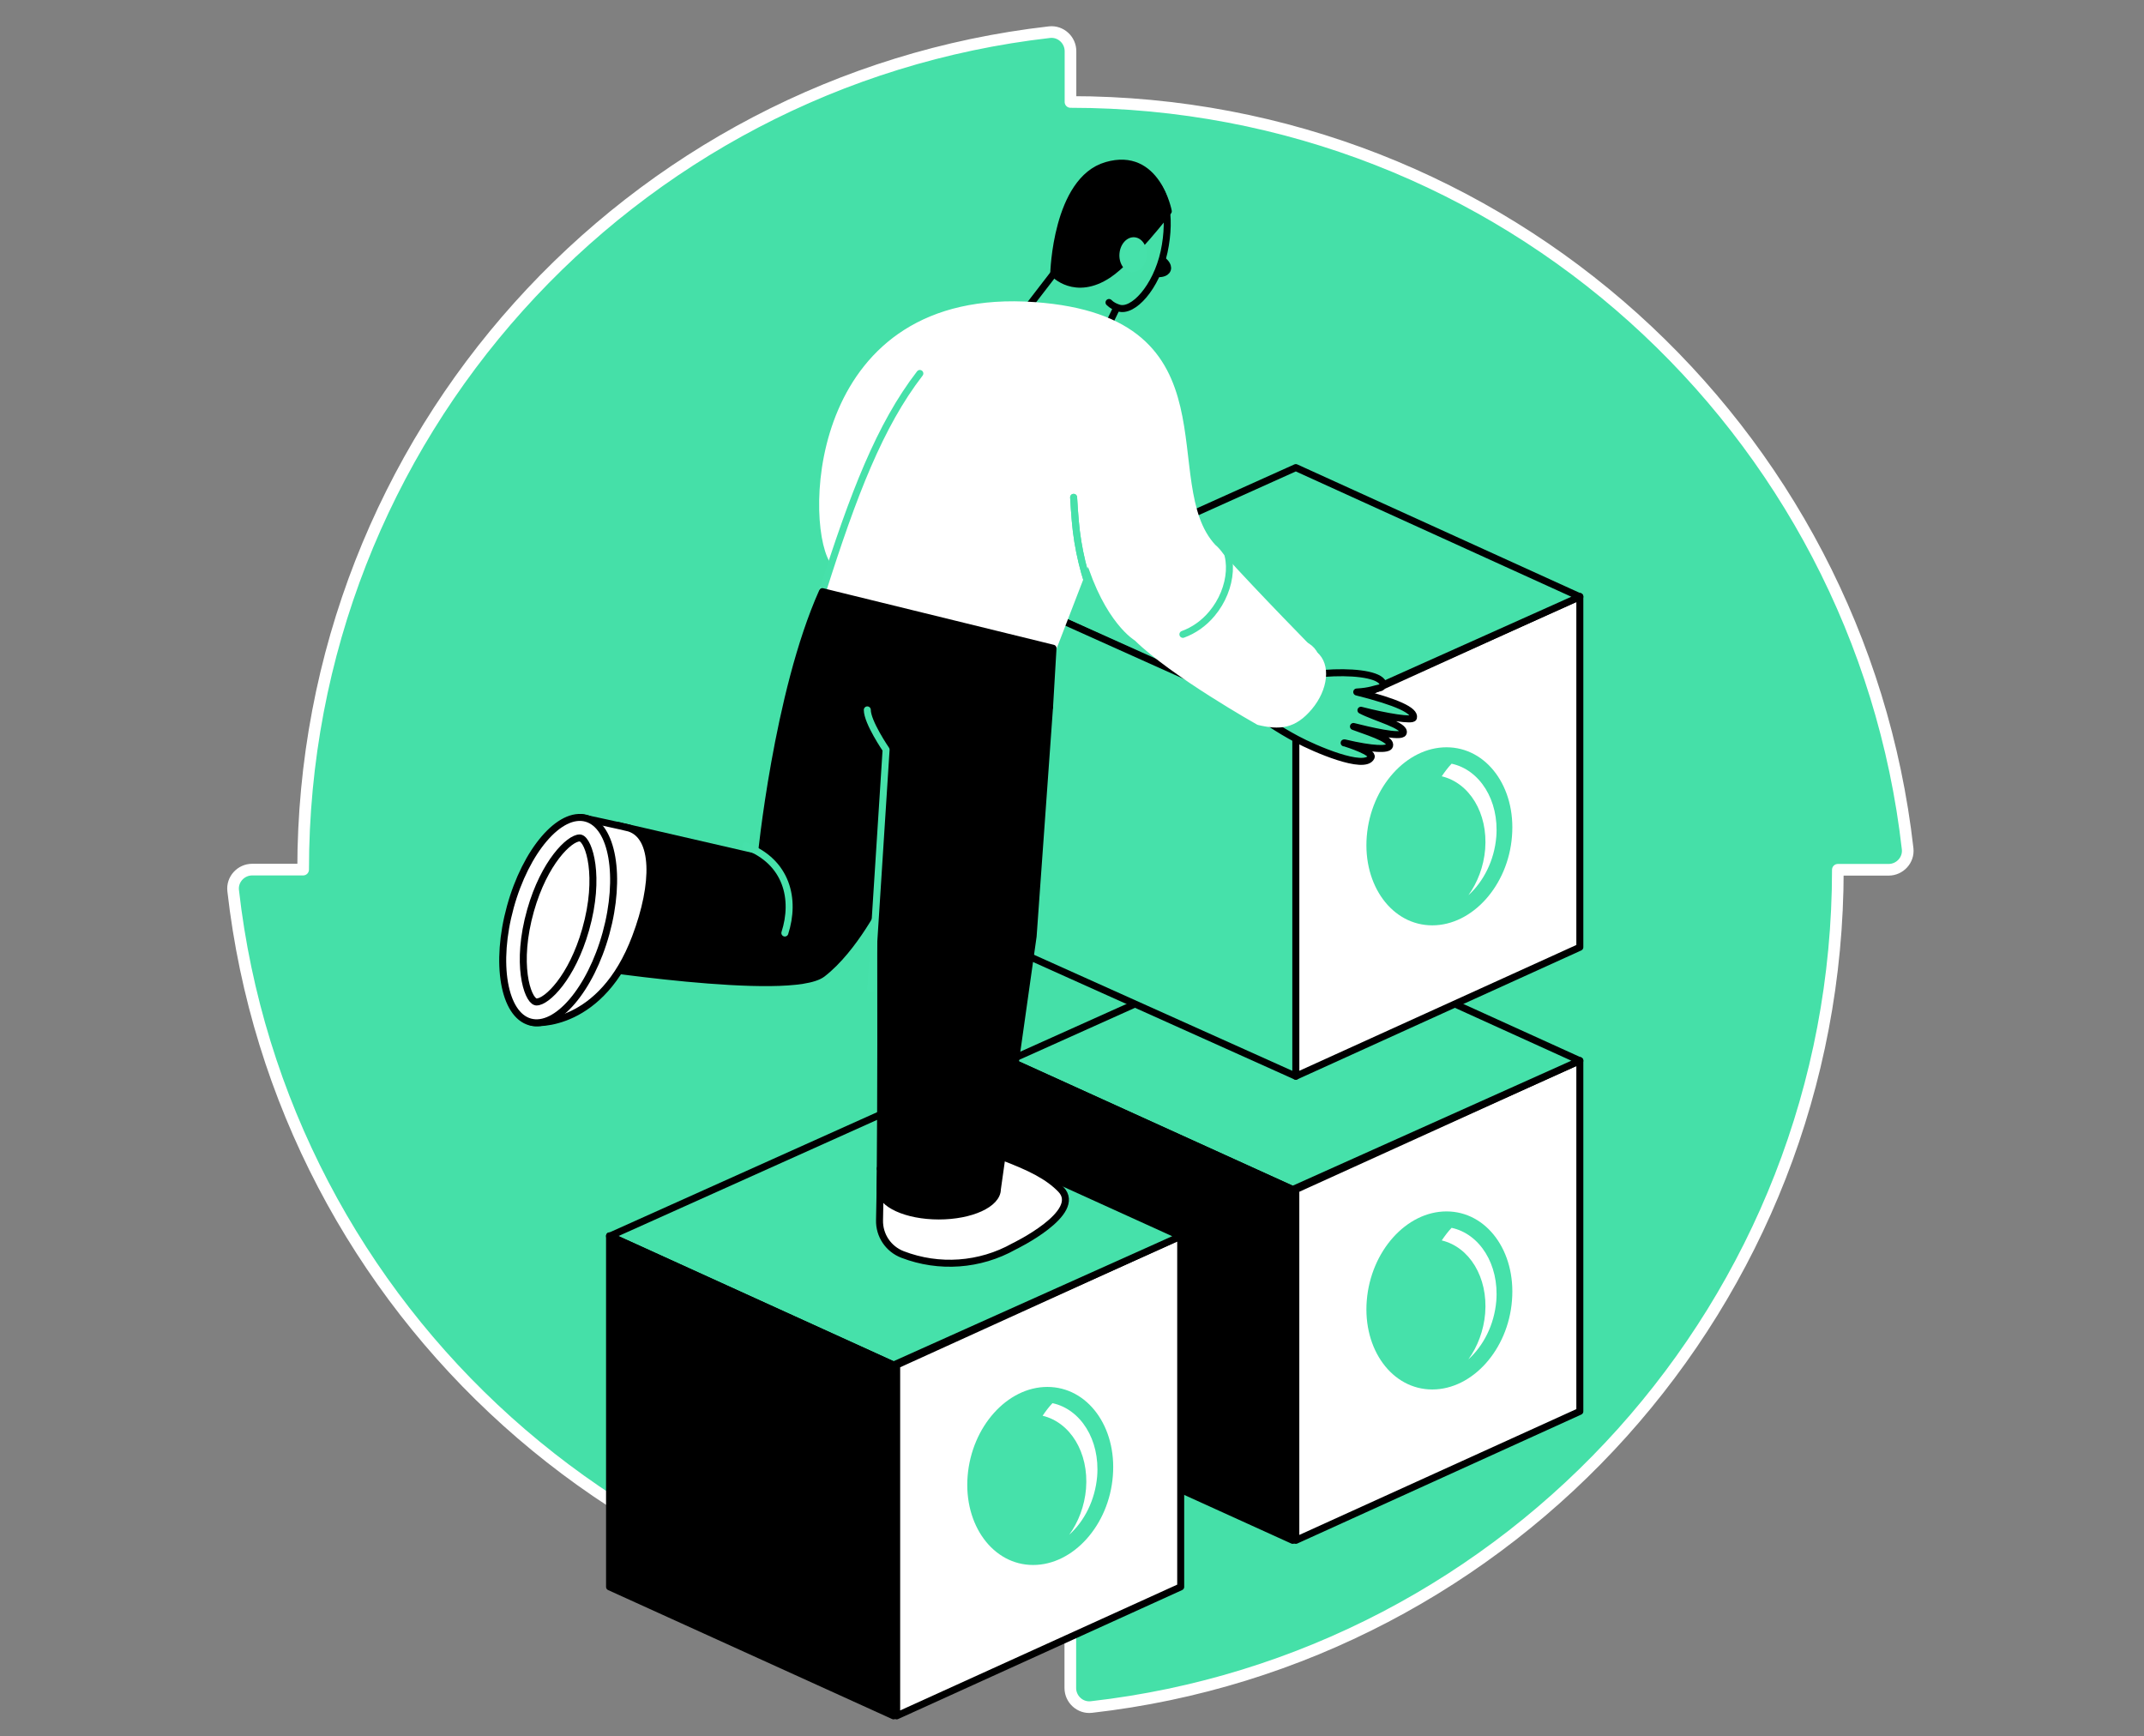
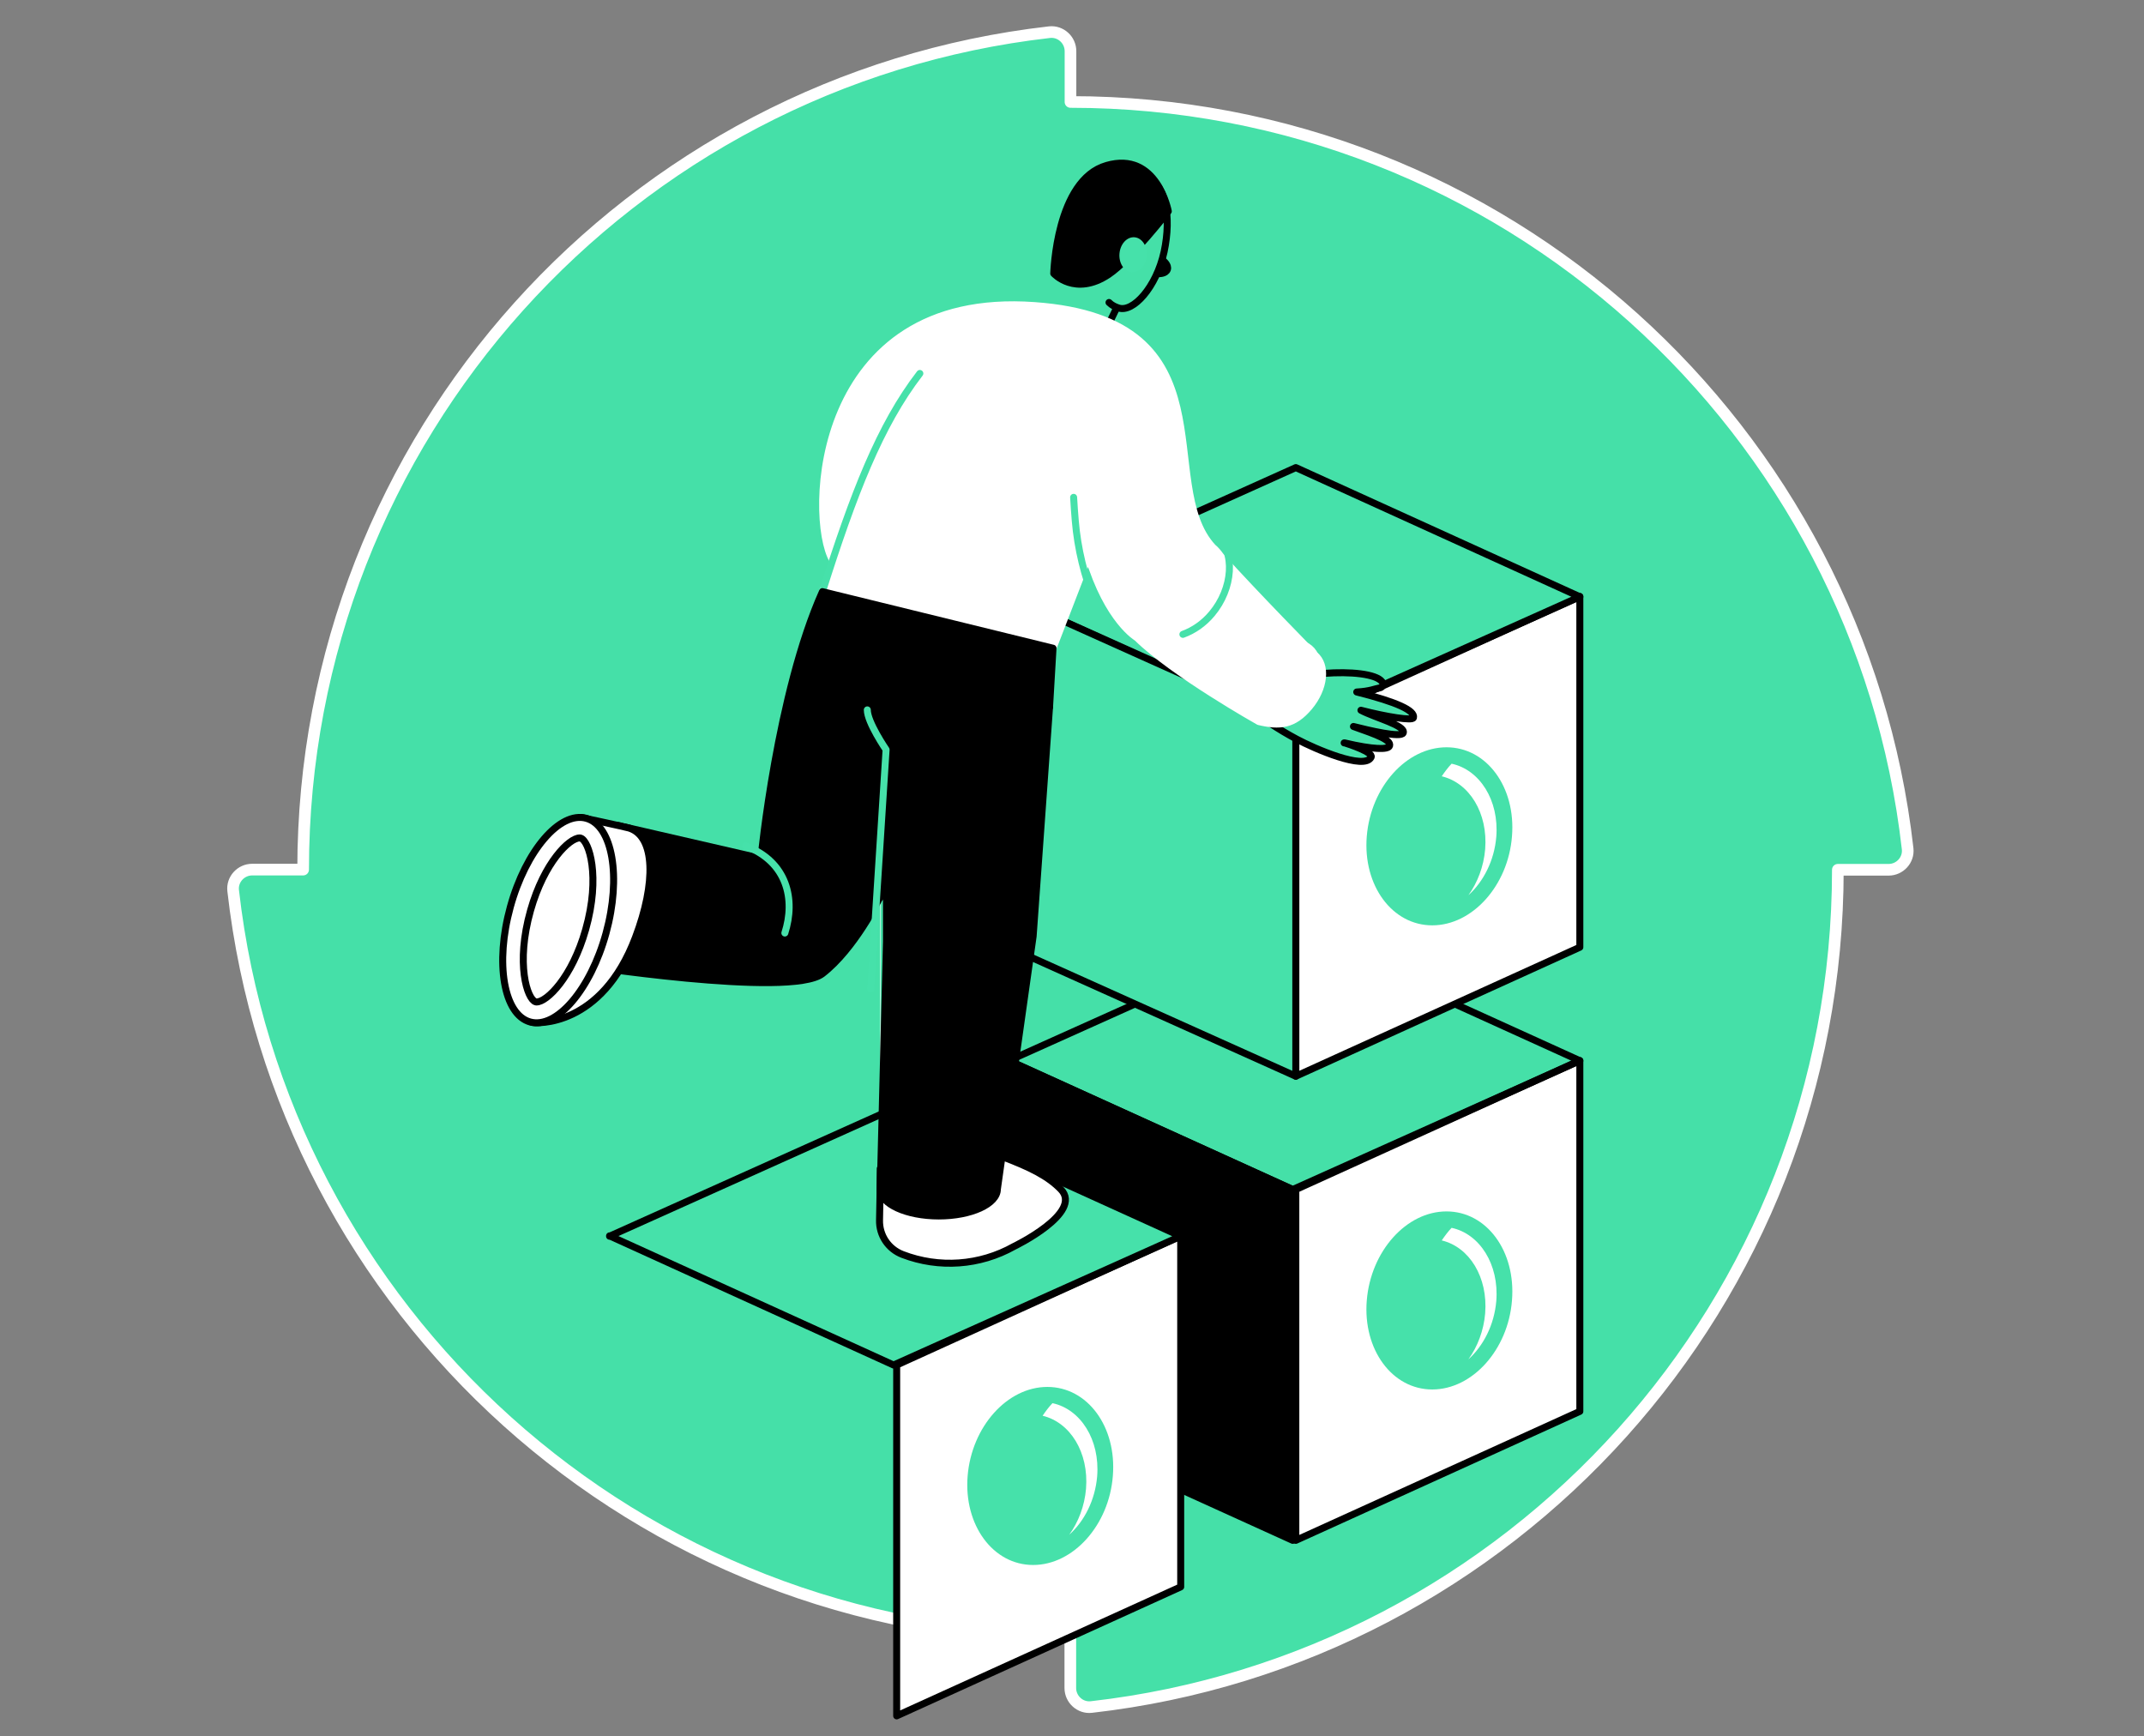
<svg xmlns="http://www.w3.org/2000/svg" width="368" height="298" viewBox="0 0 368 298" fill="none">
  <rect x="0" y="0" width="368" height="298" fill="#808080" stroke="none" />
  <path d="M183.741 17.5V8.787C183.741 6.858 182.061 5.303 180.132 5.52C108.038 13.735 52.031 74.938 52.031 149.241H43.288C41.358 149.241 39.803 150.921 40.02 152.85C48.204 224.944 109.407 280.982 183.71 280.982V289.694C183.71 291.624 185.39 293.179 187.319 292.962C259.413 284.778 315.451 223.575 315.451 149.272H324.163C326.092 149.272 327.648 147.592 327.43 145.663C319.247 73.538 258.044 17.5 183.741 17.5Z" fill="#45E0A8" stroke="white" stroke-width="2" stroke-miterlimit="10" stroke-linecap="round" stroke-linejoin="round" />
  <path d="M271.166 242.22L222.416 264.357V204.146L271.166 182.009V242.22Z" fill="white" stroke="black" stroke-width="1.2" stroke-miterlimit="10" stroke-linecap="round" stroke-linejoin="round" />
-   <path d="M173.133 182.041L222.416 159.904L271.167 182.041L221.884 204.146L173.133 182.009" fill="#46E1AA" />
  <path d="M173.133 182.041L222.416 159.904L271.167 182.041L221.884 204.146L173.133 182.009" stroke="black" stroke-width="1.2" stroke-miterlimit="10" stroke-linecap="round" stroke-linejoin="round" />
  <path d="M173.132 242.22L221.883 264.357V204.146L173.132 182.009V242.22Z" fill="black" stroke="black" stroke-width="1.2" stroke-miterlimit="10" stroke-linecap="round" stroke-linejoin="round" />
  <path d="M248.279 207.903C241.39 207.903 235.285 214.729 234.596 223.183C233.907 231.605 238.948 238.462 245.836 238.462C252.725 238.462 258.862 231.637 259.519 223.183C260.208 214.729 255.167 207.903 248.279 207.903ZM252.036 233.296C253.601 231.136 254.666 228.38 254.916 225.406C255.417 219.175 252.192 214.009 247.464 212.882C247.997 212.099 248.529 211.379 249.155 210.721C253.977 211.754 257.327 216.983 256.826 223.277C256.482 227.347 254.635 230.948 252.036 233.296Z" fill="#46E1AA" />
  <path d="M271.166 162.565L222.416 184.702V124.491L271.166 102.355V162.565Z" fill="white" stroke="black" stroke-width="1.2" stroke-miterlimit="10" stroke-linecap="round" stroke-linejoin="round" />
  <path d="M173.133 102.417L222.416 80.249L271.167 102.417L221.884 124.491L173.133 102.355" fill="#46E1AA" />
  <path d="M173.133 102.417L222.416 80.249L271.167 102.417L221.884 124.491L173.133 102.355" stroke="black" stroke-width="1.2" stroke-miterlimit="10" stroke-linecap="round" stroke-linejoin="round" />
  <path d="M173.132 162.565L222.415 184.702V124.491L173.132 102.355V162.565Z" fill="#46E1AA" stroke="black" stroke-width="1.2" stroke-miterlimit="10" stroke-linecap="round" stroke-linejoin="round" />
  <path d="M222.572 110.715C224.012 112.437 225.578 114.034 227.269 115.568C231.715 115.223 236.192 115.63 237.226 117.008C237.507 117.384 237.32 117.947 236.881 118.041C235.973 118.198 235.19 118.636 232.873 118.761C239.762 120.484 242.924 121.955 242.611 123.176C242.486 123.74 238.071 123.051 233.594 121.893C236.005 123.176 241.296 124.491 240.858 125.775C240.545 126.683 234.909 125.337 232.31 124.679C236.474 126.151 238.791 126.996 238.509 127.998C238.322 128.687 235.691 128.656 230.807 127.497H230.776C230.776 127.497 230.776 127.497 230.744 127.497C230.744 127.497 230.744 127.497 230.713 127.497C230.713 127.497 230.713 127.497 230.744 127.497C230.744 127.497 230.744 127.497 230.776 127.497H230.807C231.433 127.685 235.754 129.094 235.347 129.939C234.251 132.256 225.515 128.436 222.604 126.871C219.472 125.211 216.529 123.239 213.805 121.047" fill="#46E1AA" />
  <path d="M222.572 110.715C224.012 112.437 225.578 114.034 227.269 115.568C231.715 115.223 236.192 115.63 237.226 117.008C237.507 117.384 237.32 117.947 236.881 118.041C235.973 118.198 235.19 118.636 232.873 118.761C239.762 120.484 242.924 121.955 242.611 123.176C242.486 123.74 238.071 123.051 233.594 121.893C236.005 123.176 241.296 124.491 240.858 125.775C240.545 126.683 234.909 125.337 232.31 124.679C236.474 126.151 238.791 126.996 238.509 127.998C238.322 128.687 235.691 128.656 230.807 127.497H230.776C230.776 127.497 230.776 127.497 230.744 127.497C230.744 127.497 230.744 127.497 230.713 127.497C230.713 127.497 230.713 127.497 230.744 127.497C230.744 127.497 230.744 127.497 230.776 127.497H230.807C231.433 127.685 235.754 129.094 235.347 129.939C234.251 132.256 225.515 128.436 222.604 126.871C219.472 125.211 216.529 123.239 213.805 121.047" stroke="black" stroke-width="1.2" stroke-miterlimit="10" stroke-linecap="round" stroke-linejoin="round" />
  <path d="M248.279 128.249C241.39 128.249 235.285 135.074 234.596 143.528C233.907 151.951 238.948 158.808 245.836 158.808C252.725 158.808 258.862 151.982 259.519 143.528C260.208 135.074 255.167 128.249 248.279 128.249ZM252.036 153.642C253.601 151.481 254.666 148.726 254.916 145.751C255.417 139.521 252.192 134.354 247.464 133.227C247.997 132.444 248.529 131.724 249.155 131.067C253.977 132.1 257.327 137.329 256.826 143.622C256.482 147.693 254.635 151.293 252.036 153.642Z" fill="#46E1AA" />
  <path d="M202.658 272.341L153.907 294.477V234.267L202.658 212.099V272.341Z" fill="white" stroke="black" stroke-width="1.2" stroke-miterlimit="10" stroke-linecap="round" stroke-linejoin="round" />
  <path d="M104.625 212.161L153.908 190.025L202.659 212.161L153.376 234.267L104.625 212.099" fill="#46E1AA" />
  <path d="M104.625 212.161L153.908 190.025L202.659 212.161L153.376 234.267L104.625 212.099" stroke="black" stroke-width="1.2" stroke-miterlimit="10" stroke-linecap="round" stroke-linejoin="round" />
-   <path d="M104.624 272.341L153.375 294.477V234.267L104.624 212.099V272.341Z" fill="black" stroke="black" stroke-width="1.2" stroke-miterlimit="10" stroke-linecap="round" stroke-linejoin="round" />
  <path d="M188.569 40.265C189.915 34.129 193.61 29.776 196.804 30.59C199.997 31.404 201.124 37.072 199.809 43.209C198.463 49.346 194.455 53.698 191.982 52.852C191.387 52.664 190.823 52.383 190.354 51.913" stroke="black" stroke-width="1.2" stroke-miterlimit="10" stroke-linecap="round" stroke-linejoin="round" />
  <path d="M191.668 52.821L189.978 56.297" stroke="black" stroke-width="1.2" stroke-miterlimit="10" stroke-linecap="round" stroke-linejoin="round" />
-   <path d="M175.825 53.51L183.684 43.303" stroke="black" stroke-width="1.2" stroke-miterlimit="10" stroke-linecap="round" stroke-linejoin="round" />
  <path d="M180.866 46.935C180.866 46.935 184.498 50.942 190.259 47.123C194.142 44.524 200.529 36.258 200.529 36.258C200.529 36.258 198.588 25.863 189.915 28.399C181.273 30.904 180.866 46.935 180.866 46.935Z" fill="black" stroke="black" stroke-width="1.2" stroke-miterlimit="10" stroke-linecap="round" stroke-linejoin="round" />
  <path d="M196.829 43.907C196.963 42.252 196.025 40.826 194.732 40.721C193.439 40.615 192.282 41.871 192.148 43.526C192.013 45.181 192.952 46.607 194.244 46.712C195.537 46.818 196.694 45.561 196.829 43.907Z" fill="#46E1AA" />
  <path d="M192.389 81.627C187.066 81.001 183.34 75.584 184.06 69.51C184.78 63.435 189.665 59.021 194.988 59.647C200.311 60.273 197.712 82.253 192.389 81.627Z" stroke="white" stroke-width="1.2" stroke-miterlimit="10" stroke-linecap="round" stroke-linejoin="round" />
  <path d="M223.825 120.227C226.479 117.059 226.9 113.041 224.766 111.253C222.632 109.466 218.75 110.585 216.097 113.753C213.443 116.921 213.022 120.939 215.156 122.727C217.29 124.514 221.172 123.395 223.825 120.227Z" stroke="white" stroke-width="1.2" stroke-miterlimit="10" stroke-linecap="round" stroke-linejoin="round" />
  <path d="M224.702 121.329C222.04 124.491 219.629 124.679 216.06 123.834C216.06 123.834 201.406 115.599 195.176 109.462C195.176 109.462 190.135 106.581 186.816 95.498L180.741 111.247C180.741 111.247 150.62 103.294 141.165 101.54C141.759 99.662 143.857 97.689 142.918 96.124C138.66 88.86 139.662 49.721 177.548 52.445C212.177 54.919 197.962 82.942 208.17 93.932C208.702 94.37 209.109 94.871 209.485 95.403C215.34 101.916 225.641 112.374 225.641 112.374C227.801 114.127 227.363 118.166 224.702 121.329Z" fill="white" stroke="white" stroke-width="1.2" stroke-miterlimit="10" stroke-linecap="round" stroke-linejoin="round" />
  <path d="M157.884 64.093C151.027 72.985 146.487 84.758 141.165 101.54" stroke="#46E1AA" stroke-width="1.2" stroke-miterlimit="10" stroke-linecap="round" stroke-linejoin="round" />
  <path d="M151.089 200.545C151.058 204.146 151.027 207.183 150.964 209.406C150.902 212.005 152.467 214.353 154.909 215.293C161.172 217.704 168.185 217.203 174.04 213.915C174.04 213.915 186.001 208.154 182.087 204.115C179.927 201.892 176.952 200.357 171.848 198.447" fill="white" />
  <path d="M151.089 200.545C151.058 204.146 151.027 207.183 150.964 209.406C150.902 212.005 152.467 214.353 154.909 215.293C161.172 217.704 168.185 217.203 174.04 213.915C174.04 213.915 186.001 208.154 182.087 204.115C179.927 201.892 176.952 200.357 171.848 198.447" stroke="black" stroke-width="1.2" stroke-miterlimit="10" stroke-linecap="round" stroke-linejoin="round" />
  <path d="M151.089 124.679C151.089 128.311 151.309 176.749 151.089 200.576Z" fill="white" />
-   <path d="M151.089 124.679C151.089 128.311 151.309 176.749 151.089 200.576" stroke="black" stroke-width="1.2" stroke-miterlimit="10" stroke-linecap="round" stroke-linejoin="round" />
  <path d="M141.164 101.541C133.368 118.949 130.612 147.317 130.612 147.317L107.098 141.9L98.613 165.477C98.613 165.477 135.685 171.332 141.164 167.105C146.644 162.878 150.87 154.299 150.87 154.299L180.146 121.36L180.741 111.247L141.164 101.541Z" fill="black" stroke="black" stroke-width="1.2" stroke-miterlimit="10" stroke-linecap="round" stroke-linejoin="round" />
  <path d="M110.458 156.196C112.59 149.616 110.972 143.197 106.843 141.859C102.714 140.521 97.638 144.77 95.505 151.351C93.373 157.931 94.991 164.35 99.12 165.688C103.249 167.026 108.325 162.777 110.458 156.196Z" fill="#46E1AA" stroke="black" stroke-width="1.2" stroke-miterlimit="10" stroke-linecap="round" stroke-linejoin="round" />
  <path d="M127.982 145.188C135.153 147.912 136.562 154.393 134.714 160.123" stroke="#46E1AA" stroke-width="1.2" stroke-miterlimit="10" stroke-linecap="round" stroke-linejoin="round" />
  <path d="M108.006 142.119C107.412 141.932 99.803 140.303 99.803 140.303L96.954 145.564L97.423 145.751C95.576 148.319 93.948 151.732 92.821 155.646C90.065 165.258 86.778 173.994 91.287 175.434C92.038 175.685 103.247 176.311 109.071 160.875C112.609 151.544 112.484 143.56 108.006 142.119Z" fill="white" stroke="black" stroke-width="1.2" stroke-miterlimit="10" stroke-linecap="round" stroke-linejoin="round" />
  <path d="M104.017 160.172C106.675 150.519 105.154 141.681 100.619 140.433C96.084 139.184 90.253 145.997 87.595 155.65C84.937 165.302 86.458 174.14 90.993 175.389C95.527 176.638 101.358 169.825 104.017 160.172Z" fill="white" stroke="black" stroke-width="1.2" stroke-miterlimit="10" stroke-linecap="round" stroke-linejoin="round" />
  <path d="M92.1 171.958C92.038 171.958 91.975 171.958 91.913 171.927C90.504 171.489 88.468 165.414 91.067 156.24C93.415 147.974 97.736 143.81 99.49 143.81C99.552 143.81 99.615 143.81 99.678 143.841C101.087 144.28 103.122 150.354 100.523 159.528C98.175 167.794 93.854 171.958 92.1 171.958Z" fill="white" stroke="black" stroke-width="1.2" stroke-miterlimit="10" stroke-linecap="round" stroke-linejoin="round" />
-   <path d="M187.911 103.325C186.126 98.91 184.968 94.214 184.561 89.361C184.467 88.077 184.341 86.731 184.279 85.353" stroke="#46E1AA" stroke-width="1.2" stroke-miterlimit="10" stroke-linecap="round" stroke-linejoin="round" />
  <path d="M187.911 103.325C186.126 98.91 184.968 94.214 184.561 89.361C184.467 88.077 184.341 86.731 184.279 85.353" stroke="#46E1AA" stroke-width="1.2" stroke-miterlimit="10" stroke-linecap="round" stroke-linejoin="round" />
  <path d="M208.67 91.772C212.177 94.715 211.613 101.04 208.013 105.329C206.604 107.02 204.85 108.21 203.034 108.867" stroke="#46E1AA" stroke-width="1.2" stroke-miterlimit="10" stroke-linecap="round" stroke-linejoin="round" />
  <path d="M179.77 238.024C172.882 238.024 166.776 244.85 166.087 253.304C165.399 261.726 170.44 268.583 177.328 268.583C184.216 268.583 190.353 261.758 191.011 253.304C191.7 244.85 186.659 238.024 179.77 238.024ZM183.527 263.386C185.093 261.225 186.158 258.47 186.408 255.496C186.909 249.265 183.684 244.098 178.956 242.971C179.488 242.188 180.021 241.468 180.647 240.811C185.469 241.844 188.819 247.073 188.318 253.366C187.974 257.437 186.126 261.069 183.527 263.386Z" fill="#46E1AA" />
  <path d="M152.154 125.65V161.595L151.089 204.083C151.089 206.62 155.598 208.686 161.14 208.686C166.682 208.686 171.191 206.62 171.191 204.083L177.328 160.687L180.146 121.329L152.154 125.65Z" fill="black" stroke="black" stroke-width="1.2" stroke-miterlimit="10" stroke-linecap="round" stroke-linejoin="round" />
  <path d="M148.866 121.83C148.866 123.959 152.091 128.656 152.091 128.656L149.461 169.704" stroke="#46E1AA" stroke-width="1.2" stroke-miterlimit="10" stroke-linecap="round" stroke-linejoin="round" />
  <path d="M199.653 44.743C199.653 44.743 200.624 45.463 200.373 46.246C200.091 47.029 198.87 46.966 198.87 46.966" fill="black" />
  <path d="M199.653 44.743C199.653 44.743 200.624 45.463 200.373 46.246C200.091 47.029 198.87 46.966 198.87 46.966" stroke="black" stroke-width="1.2" stroke-miterlimit="10" stroke-linecap="round" stroke-linejoin="round" />
</svg>